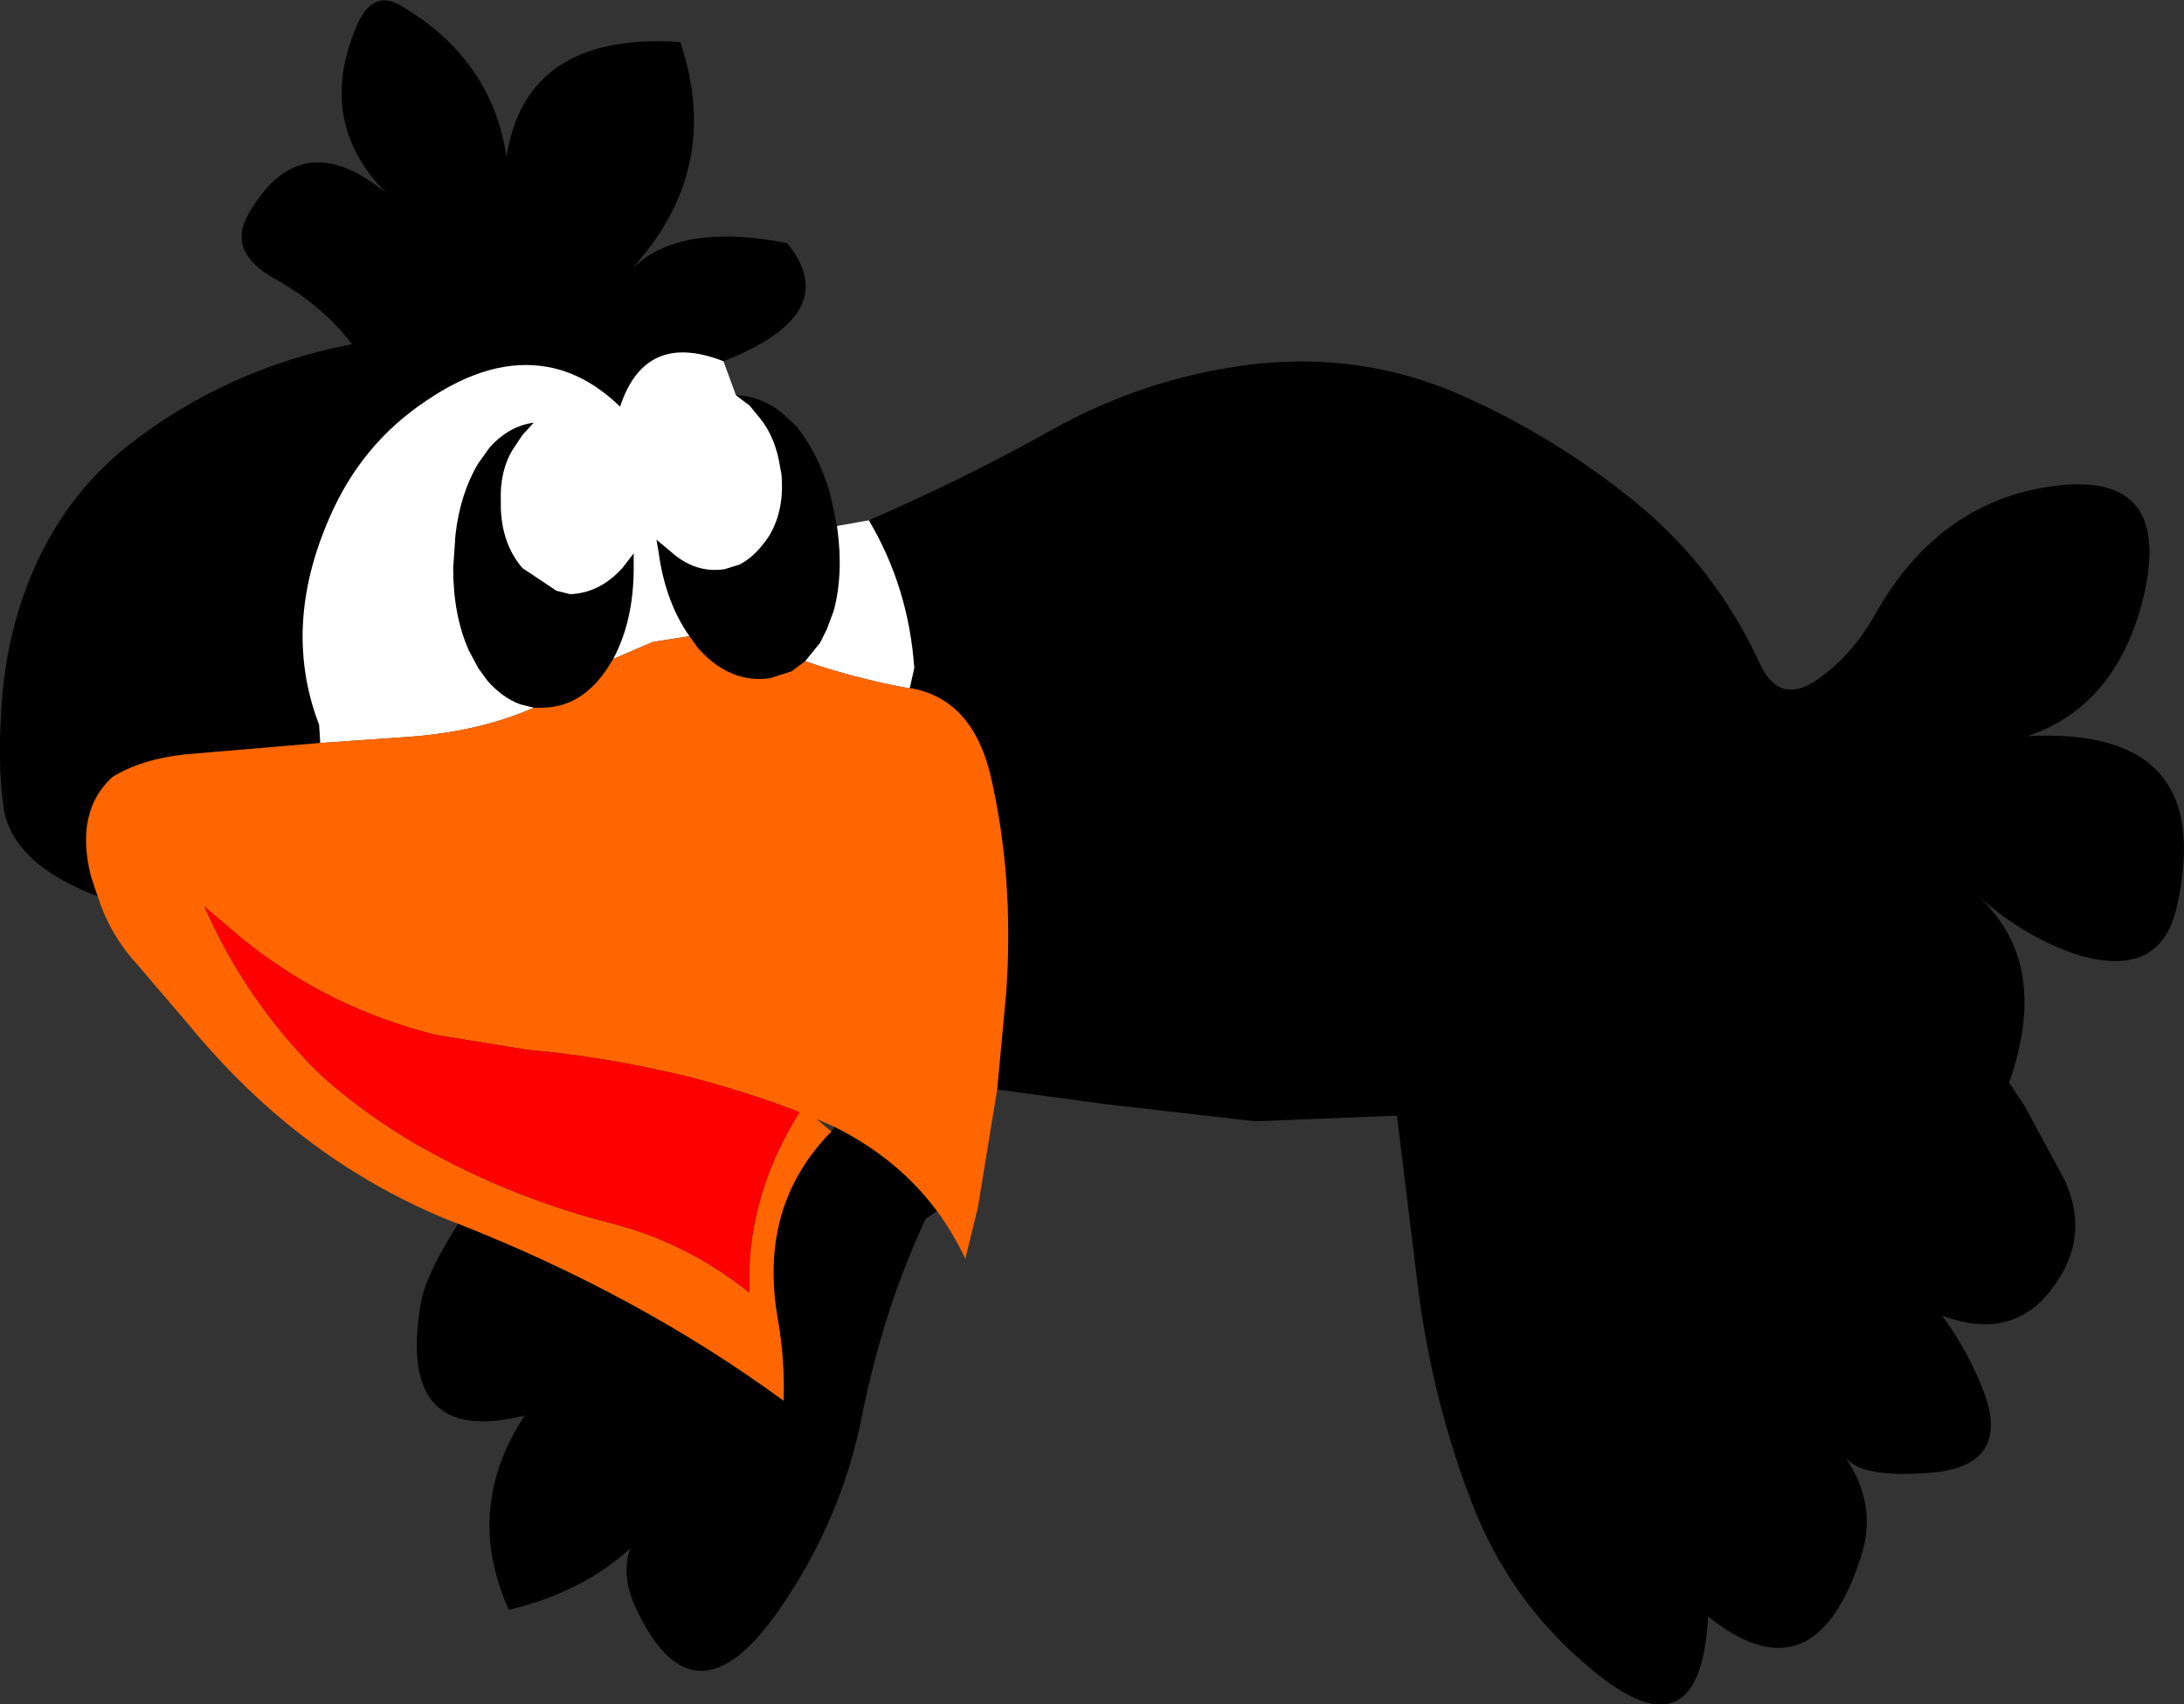
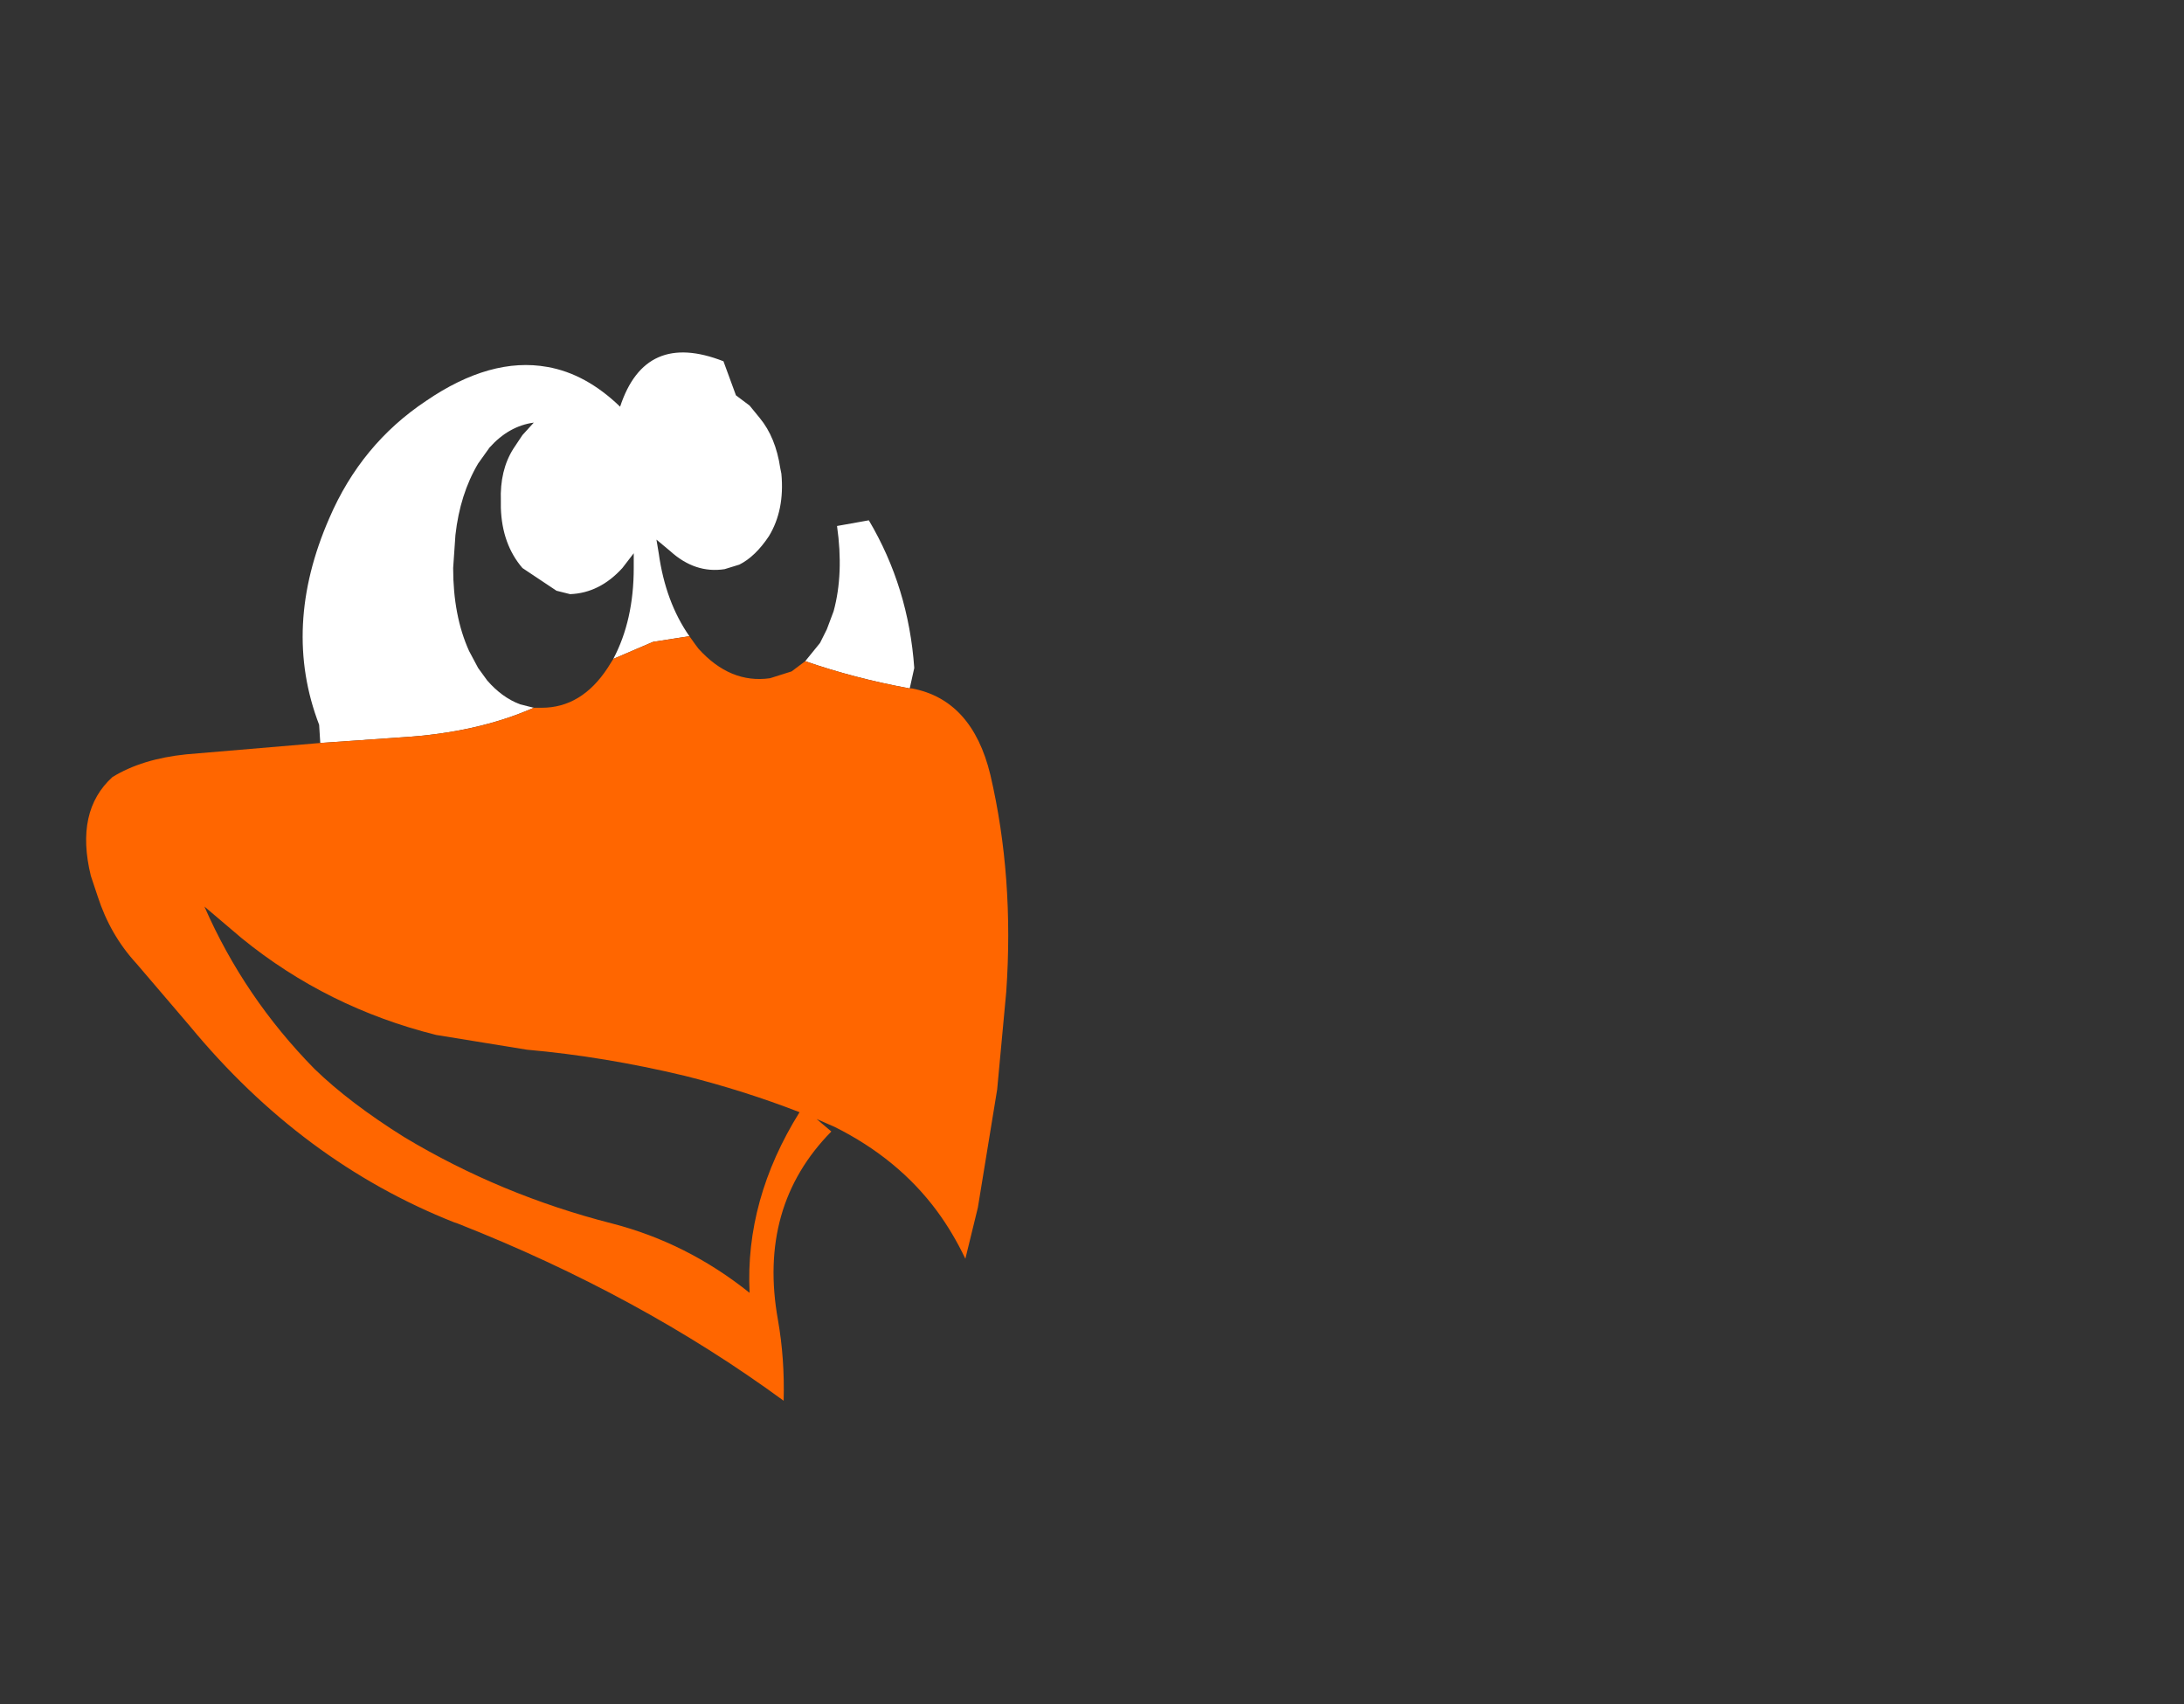
<svg xmlns="http://www.w3.org/2000/svg" height="75.0px" width="96.15px">
  <rect width="100%" height="100%" fill="#333333" stroke="none" />
  <g transform="matrix(1.0, 0.0, 0.0, 1.0, 48.05, 33.7)">
-     <path d="M-9.8 -10.8 Q-5.55 -12.65 -1.8 -14.75 2.3 -17.05 6.95 -17.65 11.9 -18.25 16.3 -16.3 20.45 -14.45 23.95 -11.6 27.45 -8.75 29.4 -4.55 30.25 -2.65 31.9 -3.75 33.45 -4.8 34.5 -6.65 37.1 -11.3 41.7 -12.2 47.75 -13.35 46.3 -7.35 45.1 -2.6 41.2 -1.3 49.65 -1.75 47.75 6.35 47.0 9.35 43.5 8.35 41.15 7.6 39.05 5.75 42.25 8.7 40.4 13.95 L41.1 15.0 42.85 18.25 Q43.85 20.45 42.7 22.4 40.9 25.5 37.45 24.2 38.45 25.55 39.1 27.1 40.7 30.7 37.15 31.1 33.95 31.4 33.2 30.45 34.6 32.5 33.9 34.75 31.85 41.2 27.15 37.45 26.8 43.75 22.05 39.8 18.45 36.85 16.75 32.45 15.05 28.05 14.4 23.15 L13.45 15.4 7.2 15.65 0.65 14.9 -4.15 14.25 -3.75 9.95 Q-3.4 4.9 -4.45 0.4 -5.25 -2.9 -7.9 -3.4 L-8.0 -3.4 -7.8 -4.3 Q-8.05 -7.85 -9.8 -10.8 M-6.8 19.6 L-7.3 19.95 Q-9.15 23.9 -10.1 28.6 -11.0 33.2 -13.75 37.15 -17.45 42.5 -20.0 37.2 -20.75 35.65 -20.3 34.45 -22.45 36.4 -25.65 37.15 -27.65 32.7 -24.95 28.6 -30.55 30.0 -29.55 23.8 -29.35 22.45 -27.9 20.2 L-27.9 20.15 Q-19.9 23.3 -13.55 27.95 -13.5 26.1 -13.8 24.4 -14.7 19.4 -11.45 16.1 L-11.3 15.9 Q-8.5 17.3 -6.8 19.6 M-43.75 5.75 Q-47.55 4.3 -47.9 1.8 -48.15 -0.05 -48.0 -2.3 -47.85 -5.45 -46.75 -8.2 -45.3 -11.8 -42.4 -14.1 -38.05 -17.5 -32.55 -18.55 -33.85 -20.25 -35.9 -21.4 -38.1 -22.6 -37.1 -24.3 -34.8 -28.3 -31.05 -25.2 -34.15 -28.35 -32.35 -32.55 -31.65 -34.2 -30.4 -33.45 -26.4 -31.1 -25.75 -26.8 -24.9 -32.3 -18.1 -31.85 -16.2 -26.2 -20.3 -21.8 -18.2 -23.95 -13.4 -23.0 -10.85 -19.9 -16.2 -17.8 -19.65 -19.15 -20.75 -15.8 -22.25 -17.25 -23.95 -17.55 -26.45 -18.0 -29.3 -16.05 -32.15 -14.15 -33.55 -10.9 -35.65 -6.1 -34.0 -1.8 L-33.95 -1.0 -39.85 -0.5 Q-41.8 -0.3 -43.1 0.5 -44.75 2.0 -44.05 4.85 L-43.75 5.75 M-15.65 -16.3 Q-14.75 -16.3 -13.85 -15.7 L-13.6 -15.5 -12.95 -14.9 -12.6 -14.4 Q-11.9 -13.35 -11.5 -11.95 L-11.2 -10.55 Q-10.9 -8.45 -11.35 -6.8 L-11.65 -6.0 -11.95 -5.4 -12.6 -4.6 -13.2 -4.15 -14.15 -3.85 Q-15.9 -3.6 -17.3 -5.15 L-17.45 -5.35 -17.7 -5.7 Q-18.75 -7.2 -19.05 -9.35 L-19.15 -9.95 -18.55 -9.45 Q-17.45 -8.45 -16.15 -8.65 L-15.5 -8.85 Q-14.8 -9.2 -14.2 -10.1 -13.5 -11.25 -13.65 -12.85 L-13.7 -13.1 Q-13.9 -14.45 -14.6 -15.3 L-15.05 -15.85 -15.65 -16.3 M-21.05 -4.7 L-21.3 -4.3 Q-22.45 -2.55 -24.2 -2.55 L-24.55 -2.55 -25.15 -2.7 Q-25.95 -3.0 -26.6 -3.75 L-27.0 -4.3 -27.4 -5.05 Q-28.1 -6.6 -28.1 -8.7 L-28.0 -10.15 Q-27.8 -11.95 -27.0 -13.3 L-26.5 -14.0 Q-25.65 -14.95 -24.55 -15.1 L-25.05 -14.55 -25.45 -13.95 Q-26.05 -13.0 -26.0 -11.65 L-26.0 -11.35 Q-25.95 -9.75 -25.05 -8.7 L-23.55 -7.7 -22.95 -7.55 Q-21.65 -7.6 -20.65 -8.7 L-20.15 -9.35 -20.15 -8.7 Q-20.15 -6.4 -21.05 -4.7" fill="#000000" fill-rule="evenodd" stroke="none" />
    <path d="M-16.2 -17.8 L-15.65 -16.3 -15.05 -15.85 -14.6 -15.3 Q-13.9 -14.45 -13.7 -13.1 L-13.65 -12.85 Q-13.5 -11.25 -14.2 -10.1 -14.8 -9.2 -15.5 -8.85 L-16.15 -8.65 Q-17.45 -8.45 -18.55 -9.45 L-19.15 -9.95 -19.05 -9.35 Q-18.75 -7.2 -17.7 -5.7 L-19.3 -5.45 -21.05 -4.7 Q-20.15 -6.4 -20.15 -8.7 L-20.15 -9.35 -20.65 -8.7 Q-21.65 -7.6 -22.95 -7.55 L-23.55 -7.7 -25.05 -8.7 Q-25.95 -9.75 -26.0 -11.35 L-26.0 -11.65 Q-26.05 -13.0 -25.45 -13.95 L-25.05 -14.55 -24.55 -15.1 Q-25.65 -14.95 -26.5 -14.0 L-27.0 -13.3 Q-27.8 -11.95 -28.0 -10.15 L-28.1 -8.7 Q-28.1 -6.6 -27.4 -5.05 L-27.0 -4.3 -26.6 -3.75 Q-25.95 -3.0 -25.15 -2.7 L-24.55 -2.55 Q-27.05 -1.45 -30.35 -1.25 L-33.95 -1.0 -34.0 -1.8 Q-35.65 -6.1 -33.55 -10.9 -32.15 -14.15 -29.3 -16.05 -26.45 -18.0 -23.95 -17.55 -22.25 -17.25 -20.75 -15.8 -19.65 -19.15 -16.2 -17.8 M-11.2 -10.55 L-9.8 -10.8 Q-8.05 -7.85 -7.8 -4.3 L-8.0 -3.4 Q-10.45 -3.85 -12.6 -4.6 L-11.95 -5.4 -11.65 -6.0 -11.35 -6.8 Q-10.9 -8.45 -11.2 -10.55" fill="#ffffff" fill-rule="evenodd" stroke="none" />
    <path d="M-4.15 14.25 L-5.0 19.45 -5.55 21.7 Q-6.1 20.55 -6.8 19.6 -8.5 17.3 -11.3 15.9 L-12.1 15.55 -11.45 16.1 Q-14.7 19.4 -13.8 24.4 -13.5 26.1 -13.55 27.95 -19.9 23.3 -27.9 20.15 L-28.05 20.1 Q-34.75 17.45 -39.7 11.45 L-42.05 8.7 Q-43.2 7.45 -43.75 5.75 L-44.05 4.85 Q-44.75 2.0 -43.1 0.5 -41.8 -0.3 -39.85 -0.5 L-33.95 -1.0 -30.35 -1.25 Q-27.05 -1.45 -24.55 -2.55 L-24.2 -2.55 Q-22.45 -2.55 -21.3 -4.3 L-21.05 -4.7 -19.3 -5.45 -17.7 -5.7 -17.45 -5.35 -17.3 -5.15 Q-15.9 -3.6 -14.15 -3.85 L-13.2 -4.15 -12.6 -4.6 Q-10.45 -3.85 -8.0 -3.4 L-7.9 -3.4 Q-5.25 -2.9 -4.45 0.4 -3.4 4.9 -3.75 9.95 L-4.15 14.25 M-17.9 13.65 Q-21.45 12.8 -24.85 12.5 L-28.85 11.85 Q-33.65 10.65 -37.4 7.6 L-39.05 6.2 Q-37.3 10.2 -34.2 13.35 -32.65 14.85 -30.25 16.35 -26.0 18.9 -21.1 20.15 -17.8 21.0 -15.05 23.2 -15.25 19.1 -12.85 15.25 -15.3 14.3 -17.9 13.65" fill="#ff6600" fill-rule="evenodd" stroke="none" />
-     <path d="M-17.9 13.65 Q-15.3 14.3 -12.85 15.25 -15.25 19.1 -15.05 23.2 -17.8 21.0 -21.1 20.15 -26.0 18.9 -30.25 16.35 -32.65 14.85 -34.2 13.35 -37.3 10.2 -39.05 6.2 L-37.4 7.6 Q-33.65 10.65 -28.85 11.85 L-24.85 12.5 Q-21.45 12.8 -17.9 13.65" fill="#ff0000" fill-rule="evenodd" stroke="none" />
  </g>
</svg>